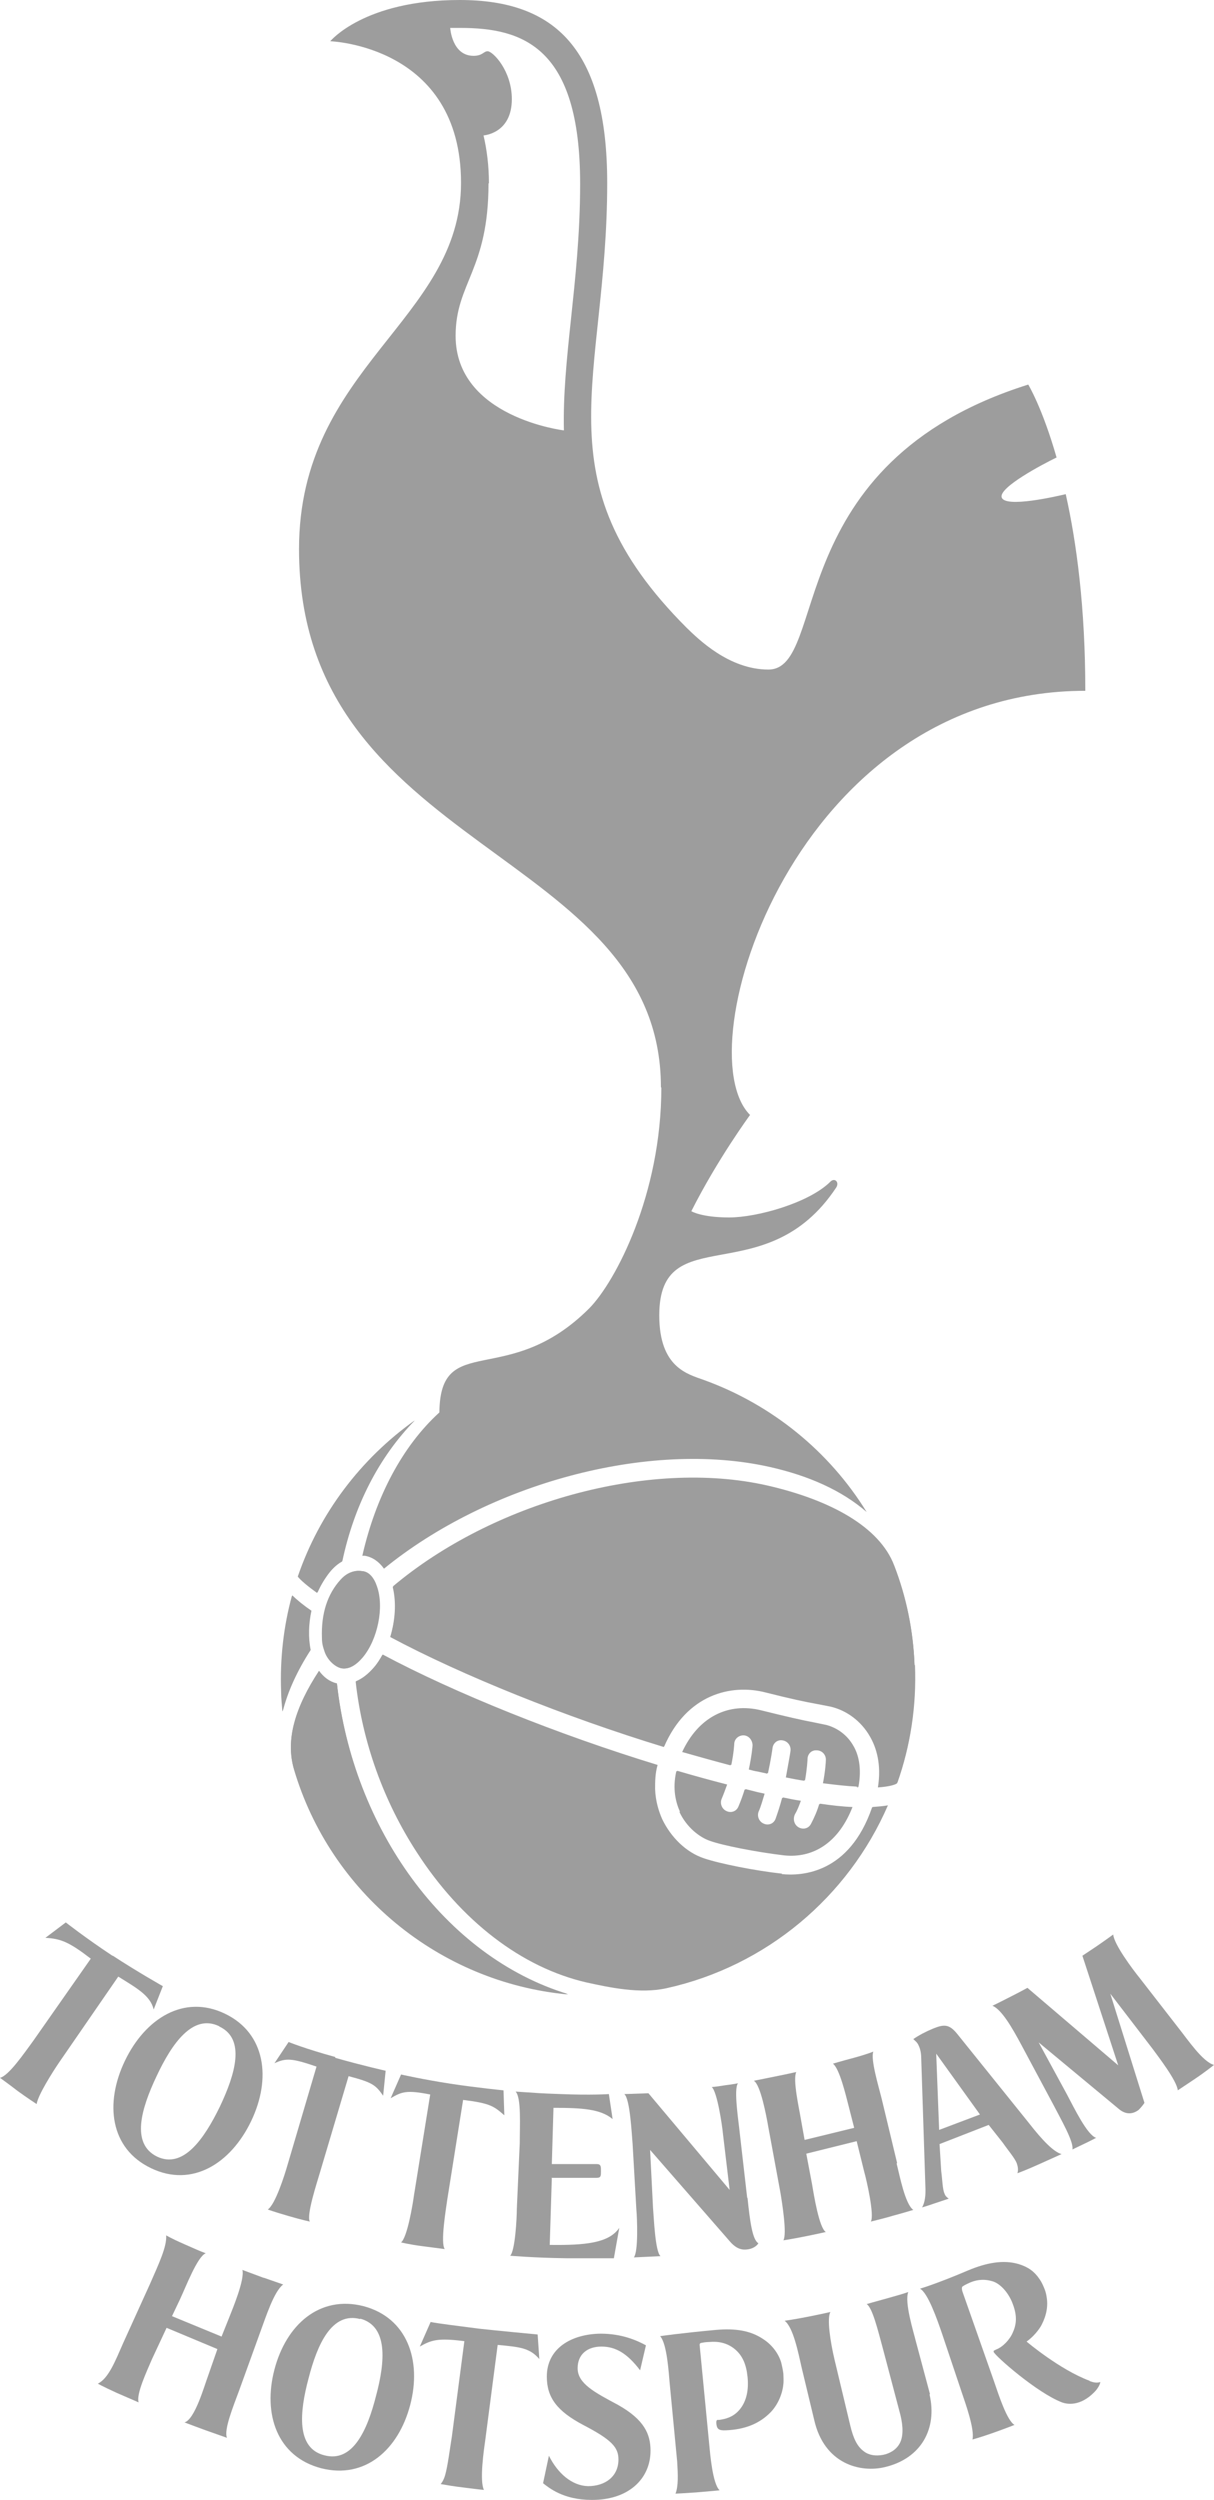
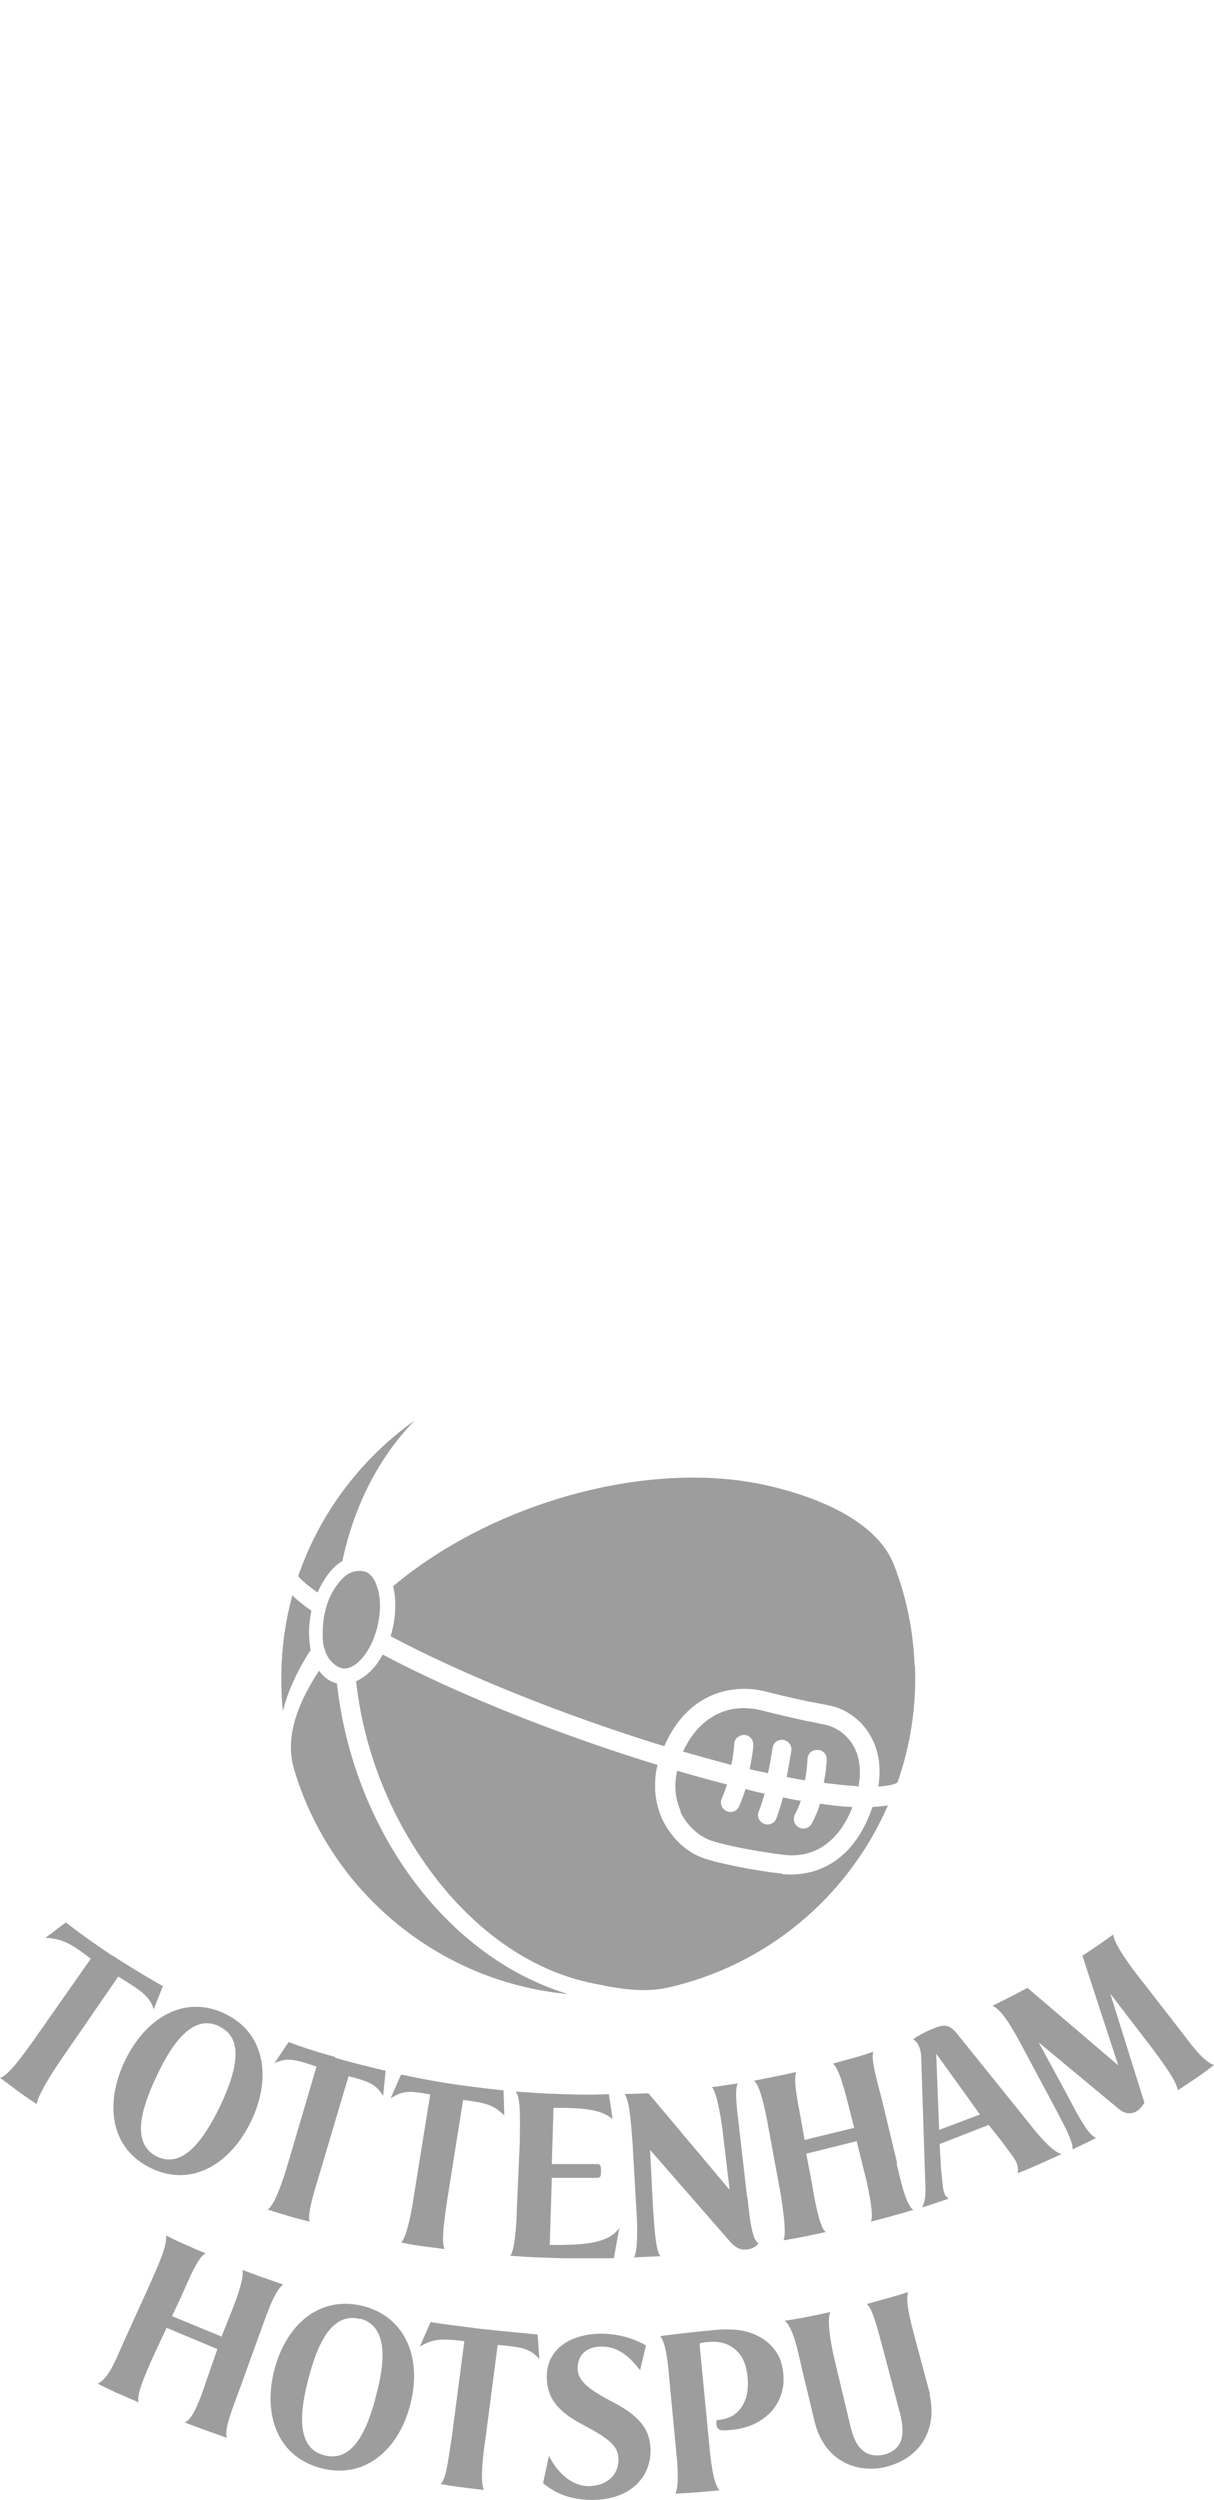
<svg xmlns="http://www.w3.org/2000/svg" id="Layer_2" data-name="Layer 2" viewBox="0 0 29.15 60">
  <defs>
    <style>
      .cls-1 {
        fill: #9d9d9d;
        stroke-width: 0px;
      }
    </style>
  </defs>
  <g id="Layer_2-2" data-name="Layer 2">
    <g>
      <path id="path8066" class="cls-1" d="m8.08,40.4c-.17-.04-.31-.15-.42-.3-.57.87-.81,1.65-.6,2.36.87,2.94,3.47,5.11,6.58,5.4-2.97-.9-5.17-4-5.55-7.46m-.61-1.74c-.19-.13-.35-.26-.46-.37-.2.73-.29,1.51-.26,2.3,0,.16.02.32.03.48.12-.47.34-.96.67-1.47-.06-.29-.05-.63.02-.95Zm.15-.45c.08-.18.18-.34.29-.48.09-.11.19-.2.3-.26.28-1.32.87-2.49,1.74-3.38-1.29.92-2.28,2.22-2.8,3.74.07.09.25.24.46.39Zm11.15,6.76c-.64-.07-1.5-.24-1.88-.37-.42-.14-.79-.5-1-.94-.08-.18-.16-.43-.17-.72,0-.18,0-.37.06-.58-2.36-.72-4.86-1.72-6.6-2.65-.06.11-.13.22-.21.31-.13.15-.28.27-.43.33.16,1.45.67,2.87,1.47,4.1,1.06,1.64,2.51,2.76,4.07,3.12.55.12,1.28.28,1.92.14,2.4-.53,4.36-2.19,5.31-4.38-.11.02-.24.03-.37.04-.55,1.6-1.7,1.66-2.18,1.61Zm3.18-5c-.03-.84-.2-1.65-.49-2.4-.35-.92-1.52-1.57-3.06-1.92-2.85-.64-6.59.42-8.97,2.42.09.37.06.8-.06,1.2,1.72.92,4.21,1.92,6.57,2.64.55-1.27,1.62-1.52,2.44-1.31.59.15.97.23,1.25.28l.31.06c.39.09.74.35.95.72.15.26.28.66.19,1.22.29-.02.43-.07.46-.1.31-.88.46-1.83.42-2.82Zm-1.35,2.93c.09-.47,0-.8-.12-1-.14-.25-.38-.43-.65-.5l-.29-.06c-.27-.05-.67-.14-1.27-.29-.81-.2-1.5.17-1.88.99.39.11.78.22,1.16.32.06-.29.07-.5.07-.5,0-.13.12-.22.24-.22.13,0,.22.12.22.24,0,.02-.02.25-.09.58.07.02.15.04.22.05.08.02.15.03.22.05.07-.32.11-.6.11-.61.02-.13.14-.21.26-.19.13.02.21.14.19.26,0,.02-.05.3-.11.63.15.03.3.06.44.08.05-.28.06-.5.06-.51,0-.13.11-.23.24-.22.13,0,.23.11.22.24,0,.02-.01.25-.07.55.32.04.59.07.81.08Zm-4.28.57c.18.39.5.62.73.7.3.11,1.11.27,1.78.35.73.08,1.31-.33,1.63-1.15-.25-.01-.51-.04-.78-.08-.05.17-.12.33-.2.48-.06.11-.2.15-.31.09-.11-.06-.15-.2-.09-.32.06-.1.1-.21.14-.32-.14-.02-.29-.05-.43-.08-.05.19-.11.37-.16.51-.05.12-.19.17-.3.12-.12-.05-.17-.19-.12-.3.05-.11.09-.26.14-.42-.08-.02-.15-.03-.22-.05-.08-.02-.16-.04-.24-.06-.04.13-.09.27-.15.41-.05.12-.19.17-.3.12-.12-.05-.17-.19-.12-.3.05-.12.09-.23.13-.34-.39-.1-.79-.21-1.2-.33-.1.43-.01.76.09.98Zm-7.62-5.76c-.1-.02-.31-.02-.51.2-.32.35-.47.82-.45,1.4h0c0,.15.03.23.07.35.08.21.26.35.39.38.16.03.33-.06.5-.26.36-.43.52-1.21.34-1.71-.07-.21-.19-.34-.33-.36Z" />
-       <path id="path8070" class="cls-1" d="m15.88,26.1c0,2.57-1.1,4.66-1.73,5.3-1.96,1.96-3.58.53-3.6,2.5-.89.81-1.53,2.03-1.85,3.44.02,0,.04,0,.06,0,.18.03.34.14.46.31,2.49-2.03,6.34-3.1,9.27-2.44.93.21,1.72.56,2.32,1.08-.9-1.46-2.28-2.58-3.91-3.17-.39-.14-1.07-.3-1.07-1.55,0-2.34,2.56-.52,4.25-3.07.08-.13-.04-.24-.14-.14-.51.51-1.76.86-2.43.86s-.91-.15-.91-.15c.63-1.25,1.41-2.31,1.41-2.31-1.57-1.57,1.07-10.18,8.05-10.18,0-2-.21-3.56-.47-4.72-.17.04-1.48.35-1.54.07-.05-.24.97-.78,1.32-.95-.34-1.19-.68-1.75-.68-1.75-5.98,1.88-4.78,6.84-6.24,6.84-.95,0-1.69-.74-1.96-1-3.57-3.57-1.91-5.94-1.91-10.68,0-3.2-1.24-4.39-3.54-4.39s-3.11.99-3.11.99c0,0,3.14.1,3.14,3.4s-3.89,4.41-3.89,8.79c0,7.3,8.69,7.16,8.69,12.92M11.74,4.4c0-.42-.05-.81-.13-1.15,0,0,.68-.04.68-.87,0-.69-.46-1.15-.58-1.15-.1,0-.12.11-.34.11-.52,0-.56-.67-.56-.67.08,0,.16,0,.24,0,1.5,0,2.88.45,2.88,3.74,0,1.22-.12,2.3-.22,3.25-.1.94-.19,1.82-.17,2.67,0,0-2.6-.31-2.6-2.27,0-1.27.79-1.58.79-3.66Zm-3.66,36.01c-.17-.04-.31-.15-.42-.3-.57.87-.81,1.65-.6,2.36.87,2.94,3.47,5.11,6.58,5.4-2.97-.9-5.17-4-5.55-7.46Zm-.61-1.74c-.19-.13-.35-.26-.46-.37-.2.73-.29,1.51-.26,2.3,0,.16.02.32.03.48.12-.47.34-.96.67-1.47-.06-.29-.05-.63.02-.95Zm.15-.45c.08-.18.18-.34.29-.48.09-.11.19-.2.3-.26.28-1.32.87-2.49,1.74-3.38-1.29.92-2.28,2.22-2.8,3.74.07.09.25.24.46.39Zm11.15,6.76c-.64-.07-1.5-.24-1.88-.37-.42-.14-.79-.5-1-.94-.08-.18-.16-.43-.17-.72,0-.18,0-.37.06-.58-2.36-.72-4.86-1.72-6.6-2.65-.06.11-.13.22-.21.31-.13.15-.28.27-.43.33.16,1.45.67,2.87,1.47,4.1,1.06,1.64,2.51,2.76,4.07,3.12.55.12,1.28.28,1.92.14,2.4-.53,4.36-2.19,5.31-4.38-.11.02-.24.03-.37.04-.55,1.6-1.7,1.66-2.18,1.61Zm2.69-7.39c-.35-.92-1.52-1.57-3.06-1.92-2.85-.64-6.59.42-8.97,2.42.09.37.06.8-.06,1.2,1.72.92,4.21,1.92,6.57,2.64.55-1.27,1.62-1.52,2.44-1.31.59.15.97.23,1.25.28l.31.06c.39.09.74.35.95.72.15.26.28.66.19,1.22.29-.02.43-.07.46-.1.31-.88.46-1.83.42-2.82-.03-.84-.2-1.65-.49-2.4Zm-5.15,5.89c.18.39.5.62.73.7.3.11,1.11.27,1.78.35.73.08,1.31-.33,1.63-1.15-.25-.01-.51-.04-.78-.08-.05.17-.12.33-.2.48-.06.11-.2.15-.31.09-.11-.06-.15-.2-.09-.32.06-.1.1-.21.14-.32-.14-.02-.29-.05-.43-.08-.05.19-.11.37-.16.51-.05.12-.19.17-.3.12-.12-.05-.17-.19-.12-.3.05-.11.09-.26.14-.42-.08-.02-.15-.03-.22-.05-.08-.02-.16-.04-.24-.06-.04.13-.09.27-.15.41-.05.12-.19.17-.3.12-.12-.05-.17-.19-.12-.3.05-.12.09-.23.13-.34-.39-.1-.79-.21-1.2-.33-.1.43-.01.76.09.98Zm4.28-.57c.09-.47,0-.8-.12-1-.14-.25-.38-.43-.65-.5l-.29-.06c-.27-.05-.67-.14-1.27-.29-.81-.2-1.5.17-1.88.99.39.11.78.22,1.16.32.06-.29.07-.5.07-.5,0-.13.12-.22.24-.22.13,0,.22.12.22.24,0,.02-.02.25-.09.58.07.02.15.04.22.05.08.02.15.03.22.05.07-.32.11-.6.11-.61.02-.13.14-.21.26-.19.13.02.21.14.19.26,0,.02-.05.3-.11.63.15.03.3.06.44.08.05-.28.06-.5.06-.51,0-.13.11-.23.24-.22.13,0,.23.11.22.24,0,.02-.01.25-.07.55.32.04.59.07.81.08Zm-11.9-5.2c-.1-.02-.31-.02-.51.2-.32.35-.47.82-.45,1.4h0c0,.15.03.23.07.35.08.21.26.35.39.38.16.03.33-.06.5-.26.36-.43.52-1.21.34-1.71-.07-.21-.19-.34-.33-.36Z" />
      <path id="path8072" class="cls-1" d="m2.71,46.94c.58.38,1.2.73,1.2.73l-.22.56c-.08-.34-.42-.52-.85-.79l-1.42,2.06c-.17.25-.51.79-.54,1,0,0-.23-.15-.45-.31-.22-.17-.43-.32-.43-.32.21-.05.58-.59.8-.89l1.38-1.97c-.52-.4-.72-.48-1.09-.5l.49-.37s.47.37,1.12.8" />
      <path id="path8076" class="cls-1" d="m3.63,52.04c-.99-.47-1.12-1.56-.63-2.58.49-1.02,1.42-1.6,2.4-1.13.98.47,1.12,1.56.63,2.58-.49,1.02-1.42,1.6-2.4,1.13m1.63-3.41c-.63-.3-1.13.41-1.5,1.2-.37.78-.62,1.62.01,1.93.63.3,1.13-.42,1.51-1.2.37-.78.62-1.62-.01-1.92Z" />
      <path id="path8078" class="cls-1" d="m8.05,49.39c.67.19,1.21.31,1.21.31l-.06.6c-.18-.26-.26-.32-.83-.47l-.69,2.32c-.06.21-.33,1.02-.24,1.17,0,0-.19-.04-.5-.13-.35-.1-.51-.16-.51-.16.18-.12.4-.81.48-1.09l.69-2.34c-.59-.2-.73-.21-1.01-.08l.34-.51s.39.16,1.12.36" />
      <path id="path8080" class="cls-1" d="m10.81,50.01c.66.1,1.28.16,1.28.16l.02.6c-.25-.22-.34-.29-.99-.37l-.38,2.39c-.03.22-.17,1.05-.06,1.19,0,0-.23-.03-.54-.07-.31-.04-.51-.09-.51-.09.15-.12.28-.91.31-1.13l.39-2.42c-.56-.11-.68-.07-.95.09l.25-.57s.53.12,1.18.22" />
      <path id="path8082" class="cls-1" d="m13.25,52.28l-.05,1.6c.84.01,1.42-.04,1.67-.41l-.13.73s-.47,0-1.15,0c-.75-.01-1.34-.06-1.34-.06.12-.12.16-.91.16-1.13l.07-1.57c0-.42.04-1.1-.1-1.24.61.04.53.04,1.09.06.73.03,1.15,0,1.15,0l.09.6c-.29-.24-.72-.27-1.42-.27l-.04,1.35h1.08c.1,0,.1.06.1.17,0,.11,0,.16-.1.16h-1.09" />
      <path id="path8084" class="cls-1" d="m17.95,52.76c.06.58.12,1,.26,1.08-.03.06-.14.14-.28.15-.17.02-.3-.07-.41-.2l-1.91-2.19.07,1.39c.02.22.05,1.05.18,1.16l-.64.03c.11-.14.08-.93.06-1.15l-.09-1.57c-.02-.22-.06-1.09-.2-1.2l.58-.02,1.95,2.32-.16-1.34c-.02-.22-.14-1.02-.27-1.13,0,0,.07,0,.31-.04.24-.03.32-.05.32-.05-.11.14.02.95.04,1.17l.18,1.57" />
      <path id="path8086" class="cls-1" d="m21.53,51.93c.07.27.2.97.4,1.11,0,0-.3.09-.49.14-.16.05-.53.14-.53.14.09-.15-.1-.99-.16-1.2l-.18-.73-1.21.3.14.74c.04.24.17,1.05.33,1.14,0,0-.17.04-.52.11-.3.06-.5.09-.5.09.09-.15-.03-.9-.07-1.14l-.29-1.57c-.05-.29-.19-1.03-.35-1.12,0,0,.16-.03.5-.1.35-.07.52-.11.52-.11-.09.18.07.88.11,1.13l.09.5,1.19-.29-.13-.51c-.07-.27-.22-.91-.38-1.03,0,0,.16-.05.5-.14.33-.09.47-.15.47-.15-.07.18.12.81.2,1.13l.37,1.54" />
      <path id="path8088" class="cls-1" d="m23.74,51l-1.18.46.04.65c.03.22.03.43.08.54.02.06.06.09.1.12,0,0-.12.04-.33.11-.2.07-.31.1-.31.1.07-.12.09-.29.08-.5l-.1-3.08c0-.11-.02-.22-.06-.3-.03-.08-.09-.12-.13-.16.13-.09.3-.18.47-.25.27-.11.39-.11.58.12l1.73,2.15c.32.41.59.69.78.74,0,0-.18.08-.51.23-.33.15-.55.23-.55.23.02-.07.02-.14-.02-.25-.05-.12-.22-.32-.33-.48l-.34-.43m-.21-.25l-1.05-1.46.07,1.83.98-.37Z" />
      <path id="path8090" class="cls-1" d="m28.7,49.89c-.24.16-.42.28-.42.28-.02-.23-.47-.81-.6-.99l-1.02-1.33.82,2.62c-.03.05-.09.12-.14.17-.16.12-.32.1-.46-.01l-1.94-1.61.68,1.25c.17.32.49.98.7,1.04,0,0-.13.07-.3.15-.17.08-.27.13-.27.13.04-.18-.28-.73-.46-1.08l-.76-1.42c-.23-.43-.48-.86-.7-.95.17-.08.22-.11.46-.23.2-.1.38-.2.38-.2l2.18,1.86-.86-2.63s.12-.08.33-.22c.22-.15.41-.29.41-.29.02.24.47.84.64,1.05l.94,1.21c.2.25.57.8.84.87,0,0-.21.17-.45.33" />
      <path id="path8094" class="cls-1" d="m6.34,54.67c.2.07.46.16.46.16-.22.16-.42.79-.55,1.14l-.51,1.41c-.14.38-.37.94-.29,1.13,0,0-.28-.1-.51-.18-.19-.07-.3-.11-.51-.19.25-.07.48-.89.56-1.1l.23-.66-1.22-.51-.35.75c-.11.26-.39.85-.32,1.04,0,0-.21-.09-.53-.23-.37-.17-.45-.22-.45-.22.26-.13.42-.55.61-.98l.64-1.41c.21-.48.41-.9.39-1.17,0,0,.11.07.43.21.25.11.38.17.52.22-.2.08-.47.79-.62,1.11l-.19.4,1.19.49.18-.45c.09-.23.38-.92.32-1.15,0,0,.24.09.51.19" />
      <path id="path8096" class="cls-1" d="m7.71,59.24c-1.06-.28-1.4-1.3-1.12-2.37.28-1.07,1.08-1.79,2.14-1.52,1.05.28,1.4,1.3,1.12,2.37-.28,1.07-1.08,1.79-2.14,1.52m.94-3.58c-.68-.18-1.03.6-1.24,1.42-.22.82-.3,1.68.38,1.85.68.18,1.03-.6,1.24-1.43.22-.82.29-1.67-.38-1.85Z" />
      <path id="path8098" class="cls-1" d="m10.58,59.62s.07-.07.11-.22c.06-.21.11-.61.16-.92l.3-2.29c-.63-.08-.79-.03-1.07.13l.26-.59c.2.04.63.09,1.16.16.35.04,1.41.14,1.41.14l.04.59c-.23-.27-.47-.29-1-.34l-.3,2.3c-.03.21-.14.96-.03,1.18-.13-.01-.34-.04-.51-.06-.18-.02-.42-.06-.53-.08" />
      <path id="path8100" class="cls-1" d="m15.62,58.82c0,.69-.55,1.19-1.42,1.18-.67,0-1.02-.29-1.16-.4l.14-.66c.21.42.55.72.94.73.41,0,.73-.23.73-.64,0-.29-.16-.47-.83-.82-.65-.34-.89-.67-.89-1.17,0-.68.59-1.02,1.29-1.03.51,0,.87.16,1.09.28l-.14.6c-.31-.41-.59-.57-.93-.57-.33,0-.57.18-.57.52,0,.37.41.58.97.88.64.36.78.71.78,1.1" />
      <path id="path8102" class="cls-1" d="m18.76,56.71c.02.08.04.18.05.26,0,.07.01.17,0,.25-.02.22-.12.48-.3.67-.27.28-.62.42-1.08.44-.18.01-.22-.04-.23-.17v-.03s0-.05.03-.05h.04c.14-.02.34-.06.5-.26.16-.2.21-.47.18-.77-.03-.3-.12-.52-.32-.68-.18-.14-.38-.18-.6-.16,0,0-.09,0-.18.02,0,0-.06,0-.05.06l.23,2.38c.02.21.08.95.25,1.1,0,0-.2.02-.56.05-.28.02-.5.03-.5.03.07-.18.06-.45.04-.77l-.18-1.88c-.02-.21-.06-.95-.23-1.13,0,0,.47-.07,1.34-.15.46-.04.83.01,1.15.23.21.14.36.35.42.56" />
      <path id="path8104" class="cls-1" d="m22.32,57.47c.19.82-.2,1.53-1.06,1.74-.6.15-1.47-.07-1.71-1.13l-.3-1.25c-.08-.35-.2-.97-.41-1.13,0,0,.23-.03.58-.1.35-.07.52-.11.52-.11-.09.15,0,.73.1,1.15l.38,1.59c.07.29.16.49.33.61.12.09.28.11.45.08.15-.03.31-.11.4-.27.09-.16.09-.4.02-.69l-.42-1.59c-.12-.44-.25-.98-.39-1.07,0,0,.17-.05.5-.14.25-.07.39-.11.5-.15-.1.24.13.97.18,1.18l.34,1.27" />
-       <path id="path8106" class="cls-1" d="m26.17,57.15c.08.03.17.05.25.02,0,.05-.06.16-.14.24-.35.36-.67.29-.78.25-.6-.23-1.6-1.11-1.64-1.21,0,0-.01-.03.02-.04l.04-.02c.16-.06.33-.24.4-.41.11-.24.09-.46-.02-.73-.12-.28-.32-.46-.48-.5-.24-.07-.42-.01-.52.03,0,0-.14.06-.19.1,0,0-.03.02,0,.12l.76,2.16c.11.32.31.94.49,1.04,0,0-.2.08-.51.19-.31.11-.5.16-.5.16.06-.24-.18-.9-.24-1.08l-.49-1.46c-.12-.35-.34-.98-.53-1.08,0,0,.36-.1,1.16-.44.43-.18.84-.26,1.21-.15.23.07.38.18.5.36.05.07.08.14.11.21.03.07.05.14.06.21.04.22,0,.45-.12.68,0,0-.11.22-.36.4,0,0,.79.67,1.51.94" />
    </g>
  </g>
</svg>